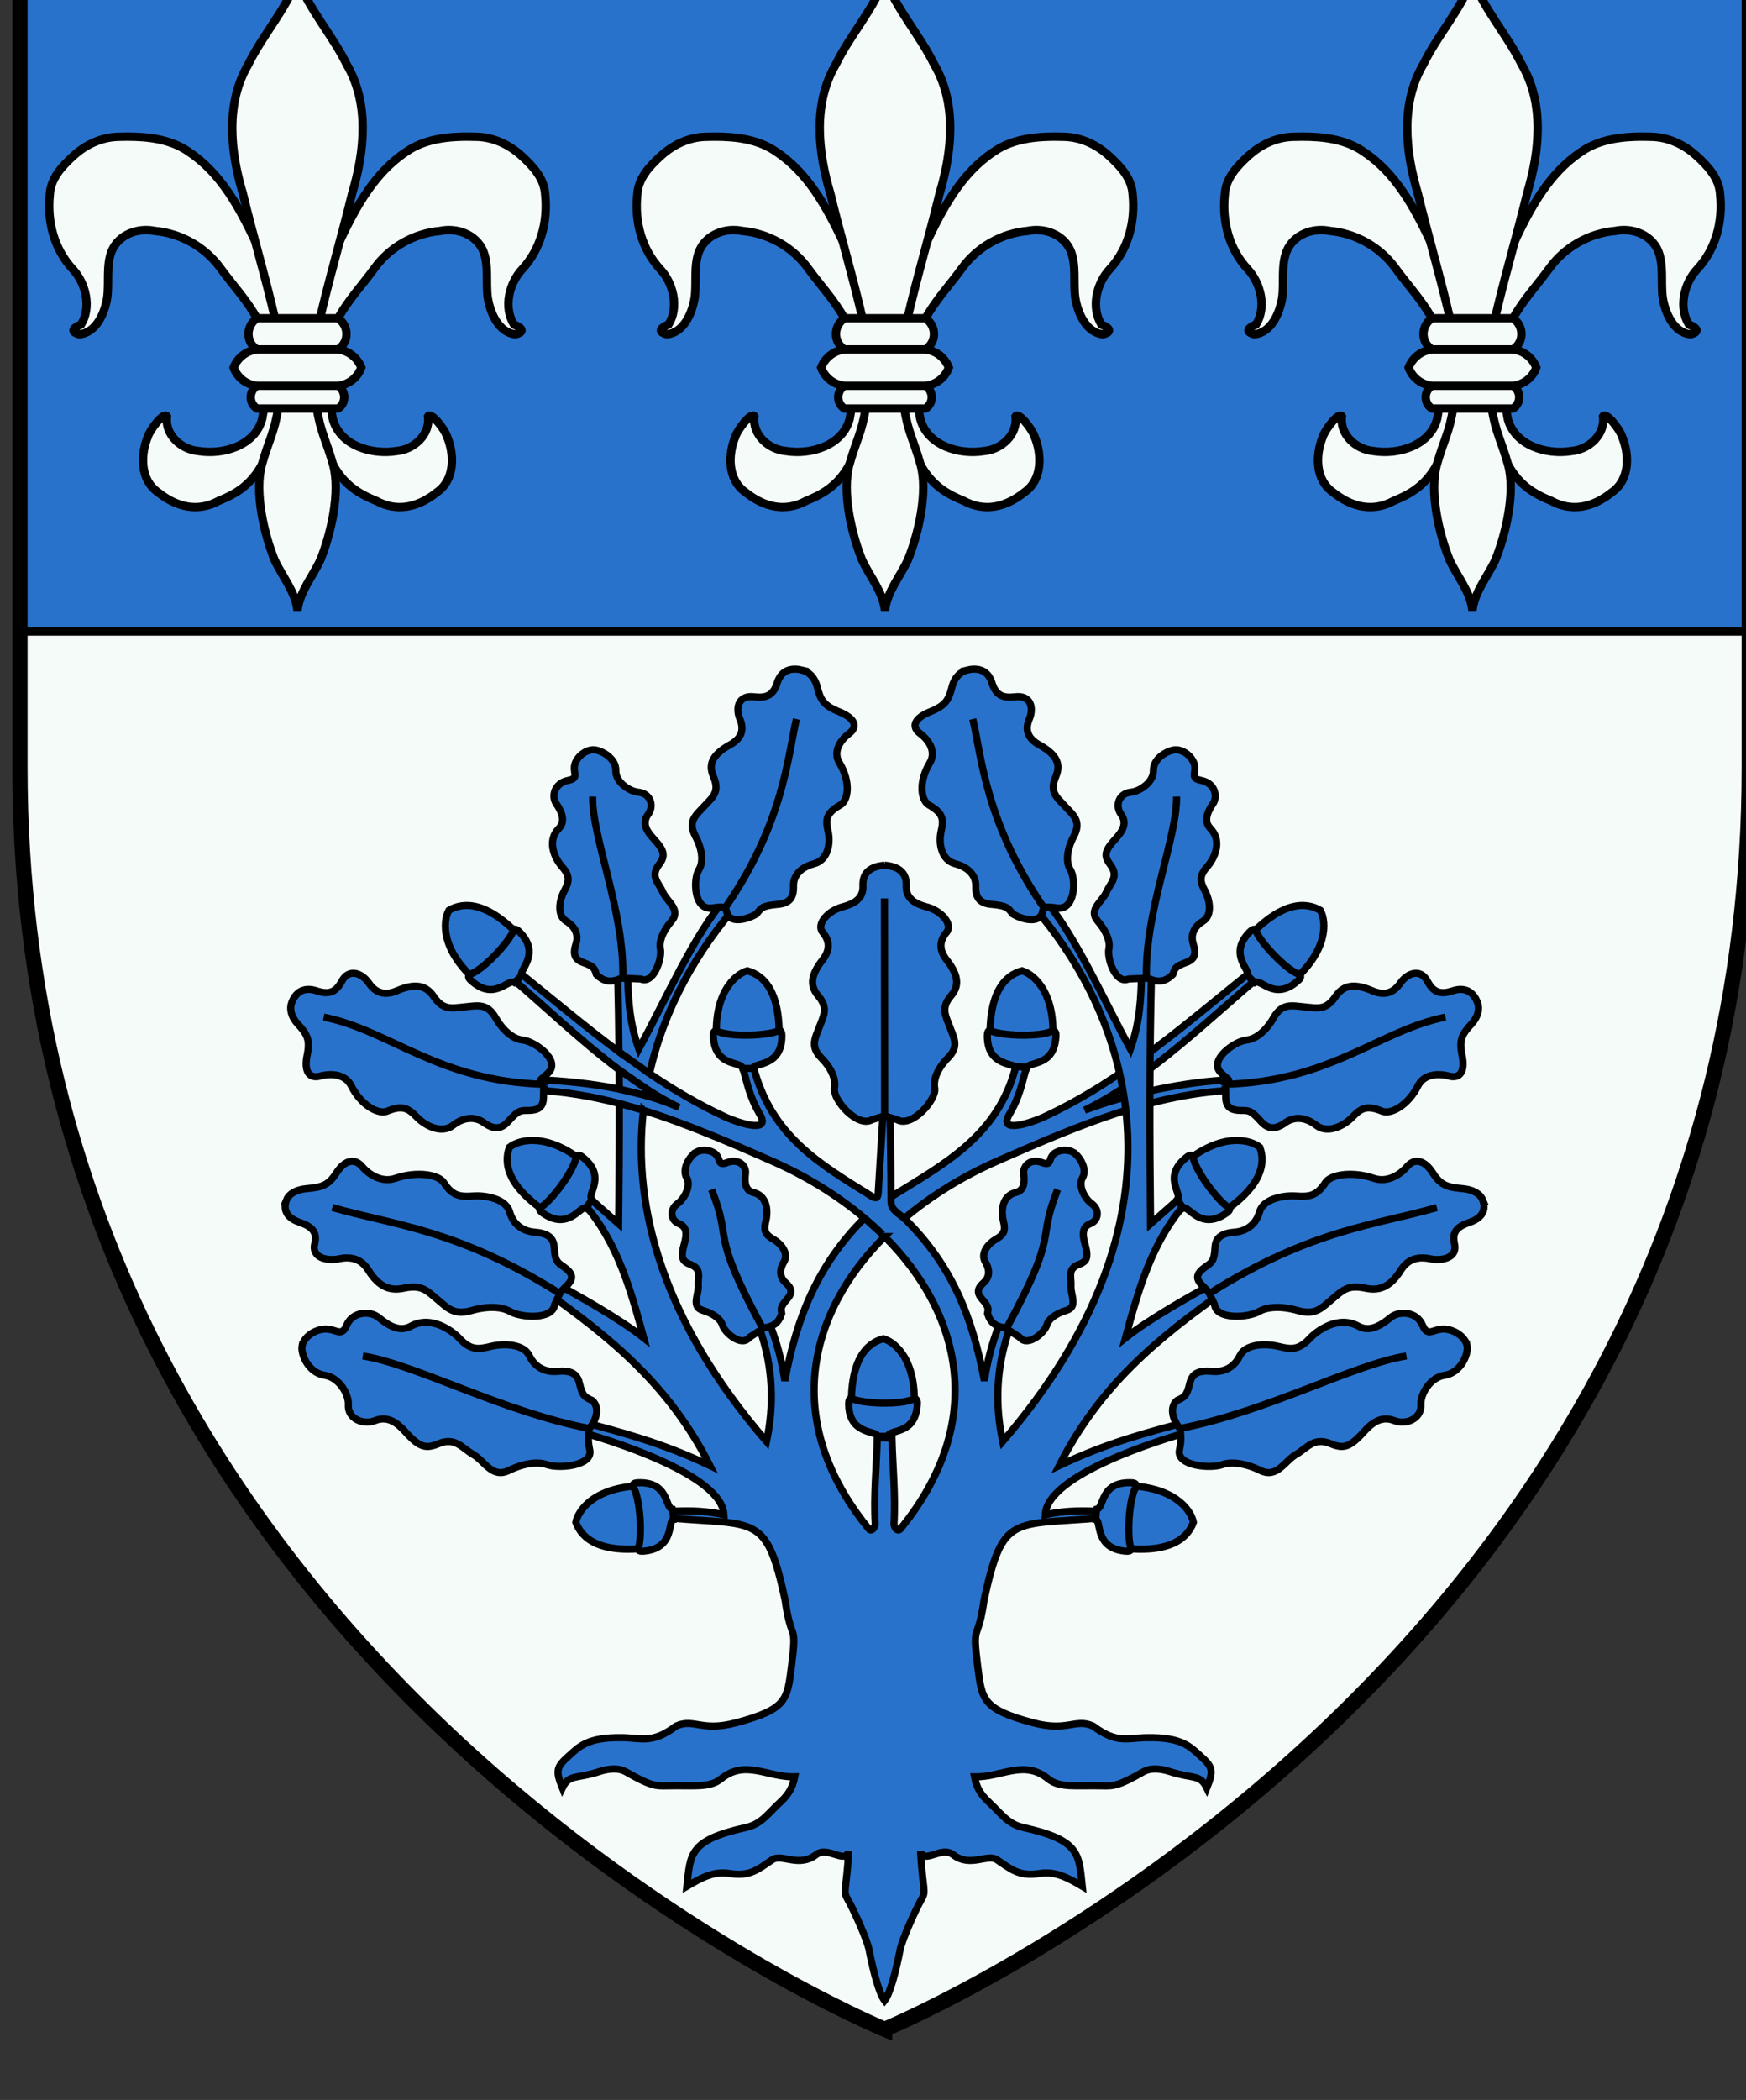
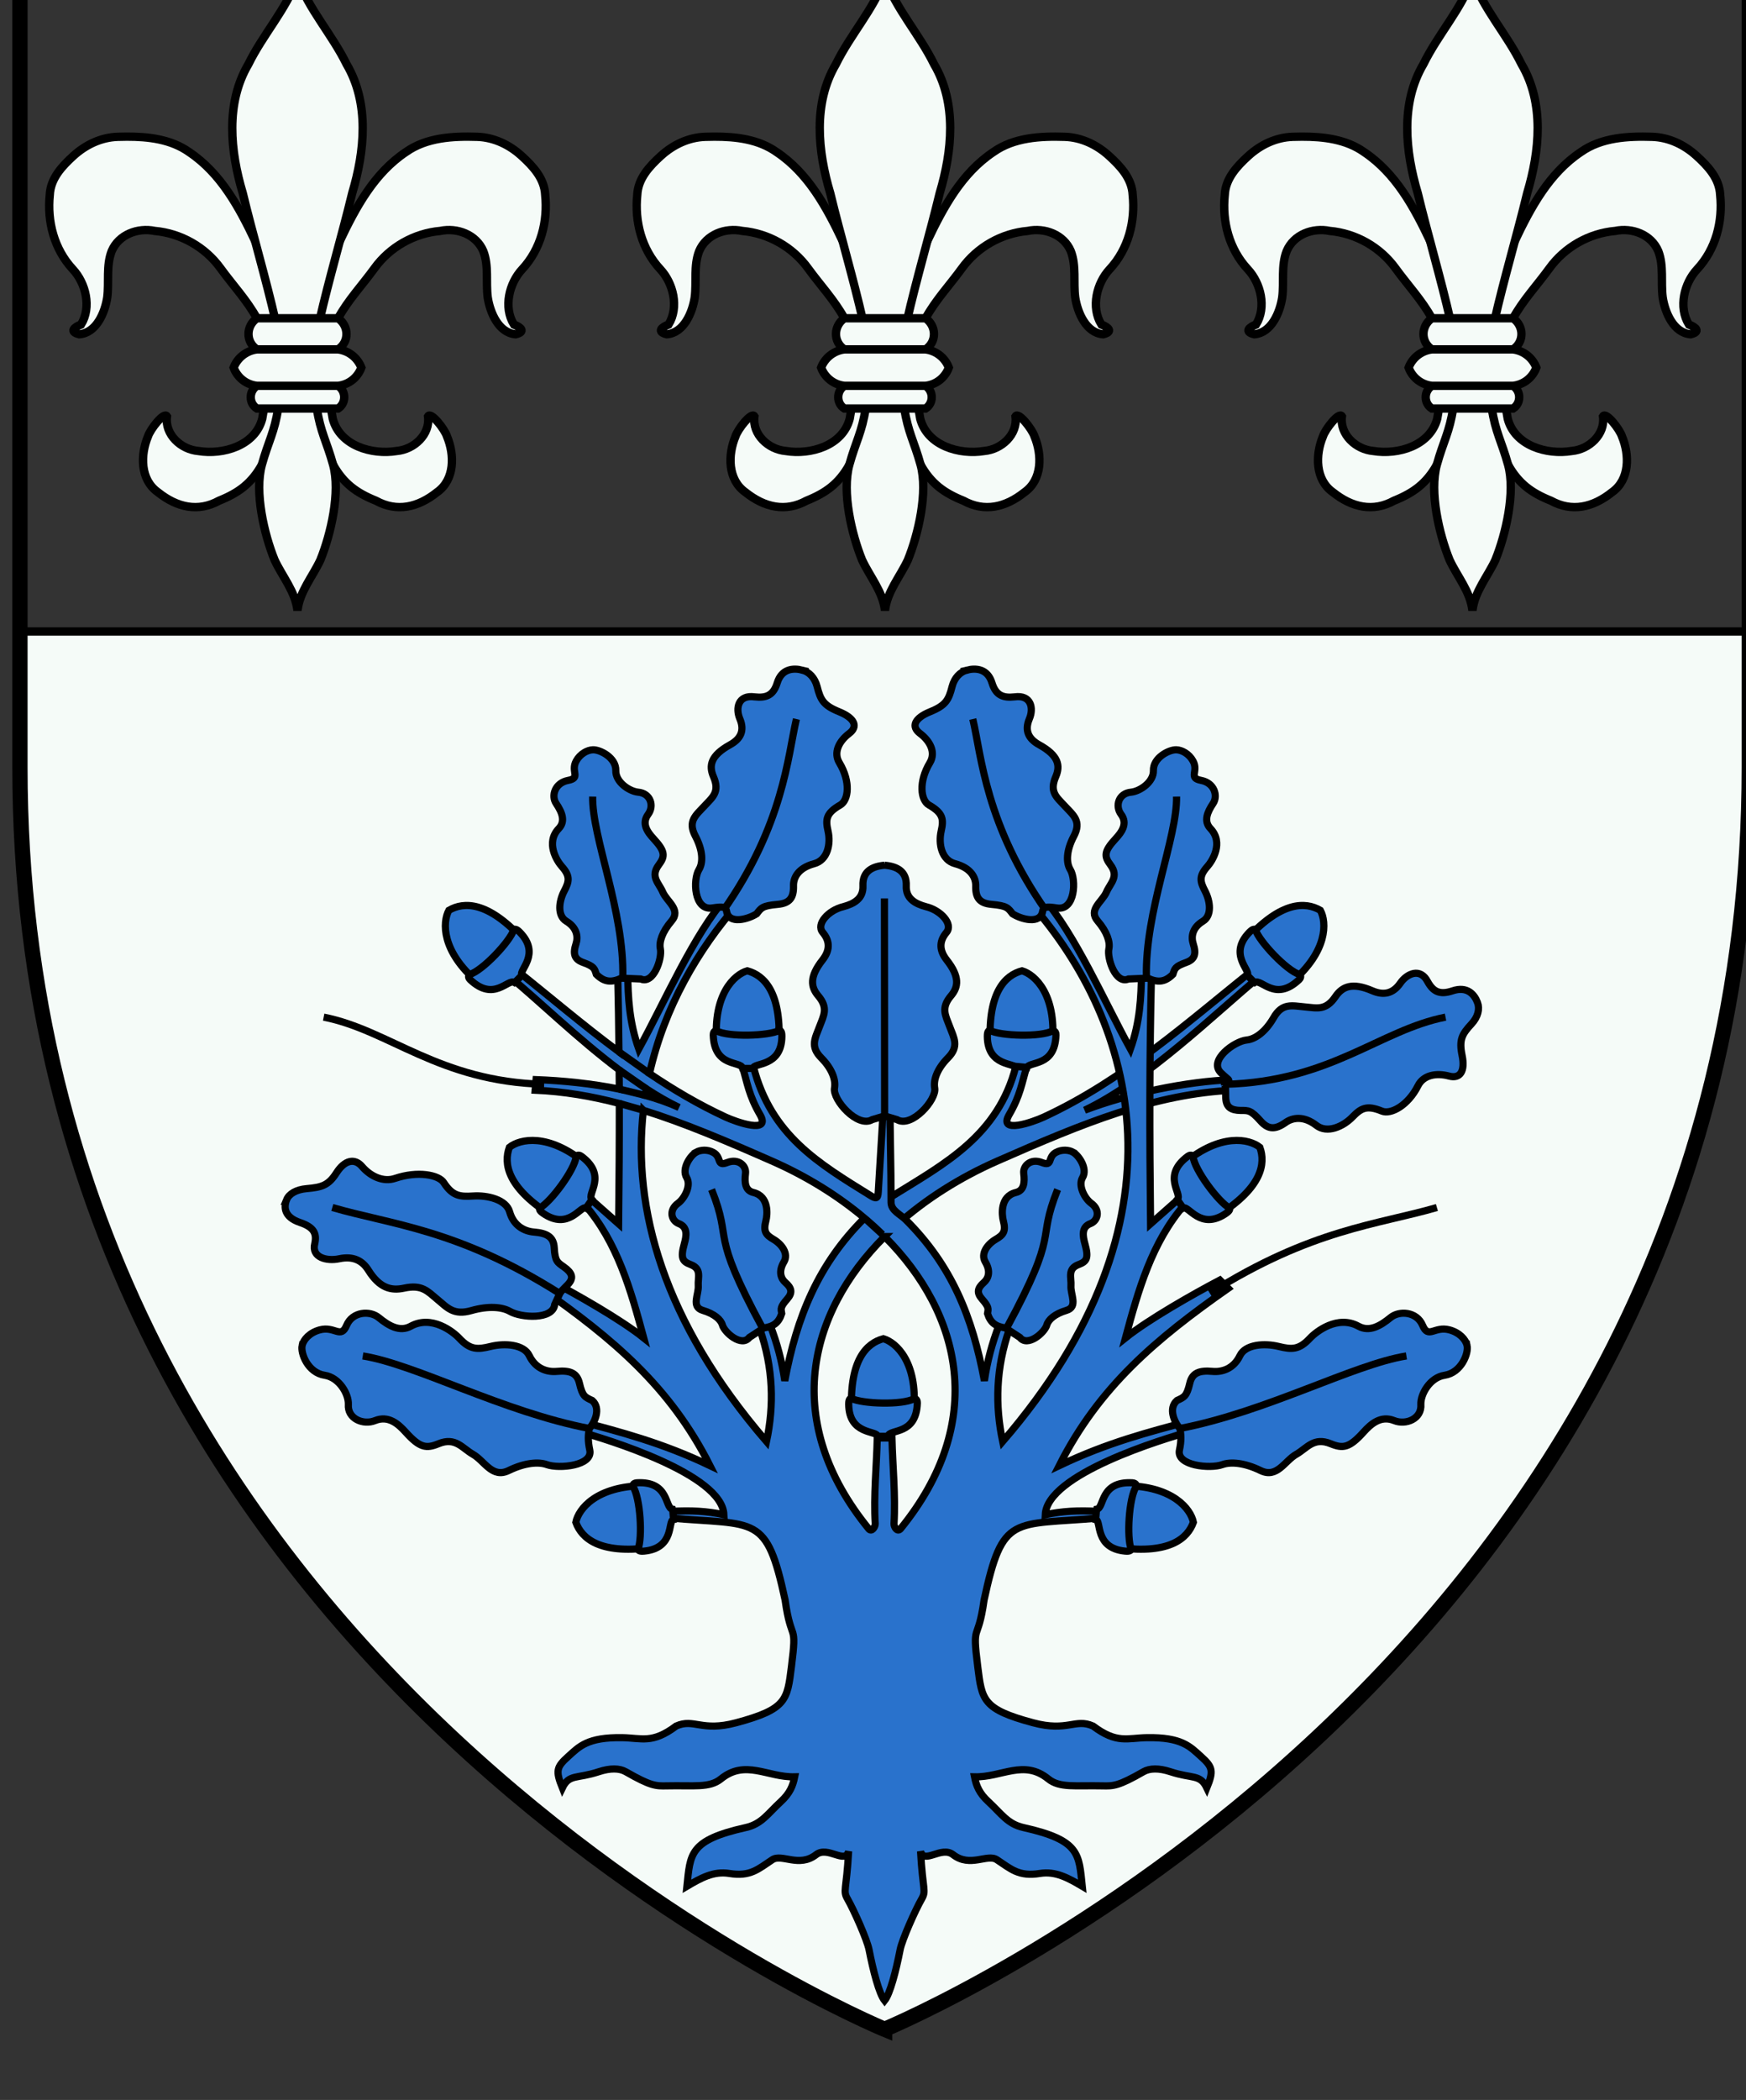
<svg xmlns="http://www.w3.org/2000/svg" xmlns:ns1="http://www.inkscape.org/namespaces/inkscape" xmlns:ns2="http://sodipodi.sourceforge.net/DTD/sodipodi-0.dtd" xmlns:xlink="http://www.w3.org/1999/xlink" width="96.673mm" height="116.198mm" viewBox="0 0 96.673 116.198" version="1.1" id="svg75533" ns1:version="1.1.1 (3bf5ae0d25, 2021-09-20)" ns2:docname="COA Velen.svg">
  <rect x="0" y="0" width="96.673" height="116.198" fill="#333333" stroke="none" />
  <ns2:namedview id="namedview75535" pagecolor="#ffffff" bordercolor="#666666" borderopacity="1.0" ns1:pageshadow="2" ns1:pageopacity="0.0" ns1:pagecheckerboard="0" ns1:document-units="mm" showgrid="false" fit-margin-top="0" fit-margin-left="0" fit-margin-right="0" fit-margin-bottom="0" ns1:zoom="0.75722503" ns1:cx="15.847337" ns1:cy="177.62223" ns1:window-width="1920" ns1:window-height="1009" ns1:window-x="-8" ns1:window-y="-8" ns1:window-maximized="1" ns1:current-layer="layer1" />
  <defs id="defs75530">
    <ns1:path-effect effect="spiro" id="path-effect15279" is_visible="true" lpeversion="0" />
  </defs>
  <g ns1:label="Warstwa 1" ns1:groupmode="layer" id="layer1" transform="translate(32.613,-96.341)">
    <g id="g60340" transform="matrix(0.282,0,0,0.282,832.189,-4172.454)">
-       <path ns2:nodetypes="ccccc" ns1:connector-curvature="0" id="path1411-6-9-4-2-8-6-7-7-7-8-9-7-2-1-5" d="m -3062.76,15127.154 v 134.327 h 339.542 v -134.327 z" style="display:inline;fill:#2972cc;fill-opacity:1;fill-rule:evenodd;stroke:none;stroke-width:3;stroke-linecap:butt;stroke-linejoin:miter;stroke-miterlimit:4;stroke-dasharray:none;stroke-opacity:1" />
      <use height="100%" width="100%" transform="translate(230.697,-5.0552652e-5)" id="use15287-7" xlink:href="#g11404-9-8-5-1-8" y="0" x="0" />
      <path id="rect14517-8-6-0" d="m -3062.761,15261.482 v 26.638 c 0,42.089 9.532,78.122 24.067,108.622 46.836,98.279 145.706,139.015 145.706,139.015 0,0 98.866,-40.736 145.702,-139.015 14.535,-30.5 24.067,-66.533 24.067,-108.622 v -26.638 z" style="color:#000000;clip-rule:nonzero;display:inline;overflow:visible;visibility:visible;isolation:auto;mix-blend-mode:normal;color-interpolation:sRGB;color-interpolation-filters:linearRGB;solid-color:#000000;solid-opacity:1;fill:#f5fbf8;fill-opacity:1;fill-rule:nonzero;stroke:none;stroke-width:0.346;stroke-linecap:round;stroke-linejoin:round;stroke-miterlimit:4;stroke-dasharray:none;stroke-dashoffset:0;stroke-opacity:1;paint-order:fill markers stroke;color-rendering:auto;image-rendering:auto;shape-rendering:auto;text-rendering:auto;enable-background:accumulate" ns1:connector-curvature="0" />
      <g style="fill:#f5fbf8;fill-opacity:1;stroke:#000000;stroke-width:3.71;stroke-miterlimit:4;stroke-dasharray:none;stroke-opacity:1" id="g11404-9-8-5-1-8" transform="matrix(0.442,0,0,0.442,-2694.447,8410.18)">
        <path style="fill:#f5fbf8;fill-opacity:1;fill-rule:evenodd;stroke:#000000;stroke-width:3.957;stroke-linecap:butt;stroke-linejoin:miter;stroke-miterlimit:4;stroke-dasharray:none;stroke-opacity:1" d="m -517.633,15773.188 c -1.465,0 -2.922,0.03 -4.361,0.08 -7.885,0.272 -15.142,3.718 -21.012,9.06 -5.465,4.973 -10.8,10.748 -11.141,18.465 -1.289,12.492 2.012,25.595 10.945,35.187 6.057,6.504 8.968,17.913 3.859,26.141 -3.279,1.243 -5.717,3.378 -0.836,4.588 8.166,-0.607 12.179,-10.399 13.252,-17.438 0.926,-7.26 -0.601,-14.962 2.094,-21.906 3.341,-7.895 12.403,-11.236 20.412,-9.554 12.36,1.104 23.892,7.637 31.166,17.709 5.715,7.878 12.479,15.036 17.178,23.621 2.595,15.609 5.625,31.793 2.545,47.548 -3.362,12.8 -18.559,17.217 -30.312,15.264 -8.137,-0.717 -15.913,-7.718 -14.82,-16.375 -1.376,-2.294 -7.919,6.06 -9.006,9.547 -3.583,8.63 -3.708,20.355 4.713,26.328 9.106,7.291 19.089,9.464 28.947,4.049 9.306,-3.744 15.35,-8.184 20.295,-16.994 h 33.758 c 4.945,8.81 10.989,13.25 20.295,16.994 9.858,5.415 19.841,3.242 28.947,-4.049 8.421,-5.973 8.296,-17.698 4.713,-26.328 -1.087,-3.487 -7.63,-11.841 -9.006,-9.547 1.093,8.657 -6.683,15.658 -14.82,16.375 -11.754,1.953 -26.951,-2.464 -30.312,-15.264 -3.08,-15.755 -0.05,-31.939 2.545,-47.548 4.699,-8.585 11.462,-15.743 17.178,-23.621 7.274,-10.072 18.806,-16.605 31.166,-17.709 8.009,-1.682 17.071,1.659 20.412,9.554 2.695,6.944 1.165,14.646 2.092,21.906 1.073,7.039 5.088,16.831 13.254,17.438 4.881,-1.21 2.443,-3.345 -0.836,-4.588 -5.109,-8.228 -2.197,-19.637 3.859,-26.141 8.934,-9.592 12.234,-22.695 10.945,-35.187 -0.34,-7.717 -5.675,-13.492 -11.141,-18.465 -5.87,-5.342 -13.127,-8.788 -21.012,-9.06 -11.519,-0.374 -24.093,0.3 -33.811,7.193 -15.015,10.003 -23.756,26.233 -31.289,42.092 h -40.119 c -7.533,-15.859 -16.272,-32.089 -31.287,-42.092 -8.503,-6.031 -19.193,-7.3 -29.449,-7.273 z" transform="matrix(0.938,0,0,0.938,-300.244,485.757)" id="path11181-6-0-9-1-0-7-04" ns1:connector-curvature="0" ns2:nodetypes="cccccccccccccccccccccccccccccccccccccccccc" />
        <path style="fill:#f5fbf8;fill-opacity:1;fill-rule:evenodd;stroke:#000000;stroke-width:3.957;stroke-linecap:butt;stroke-linejoin:miter;stroke-miterlimit:4;stroke-dasharray:none;stroke-opacity:1" d="m -436.836,15698.244 c -5.41,14.787 -16.351,26.583 -23.248,40.647 -10.923,18.563 -8.565,41.282 -2.66,61.062 4.885,20.193 10.891,40.177 15.504,60.393 0.373,13.793 1.083,27.606 1.246,41.386 -1.669,11.239 -4.682,15.777 -7.721,26.776 -3.553,12.86 1.072,32.818 6.033,45.019 3.713,7.973 9.793,14.896 10.846,23.907 1.053,-9.011 7.132,-15.934 10.846,-23.907 4.962,-12.201 9.586,-32.159 6.033,-45.019 -3.039,-10.999 -6.052,-15.537 -7.721,-26.776 0.163,-13.78 0.873,-27.593 1.246,-41.386 4.613,-20.216 10.618,-40.2 15.504,-60.393 5.905,-19.78 8.263,-42.499 -2.66,-61.062 -6.897,-14.064 -17.838,-25.86 -23.248,-40.647 z" transform="matrix(0.938,0,0,0.938,-300.244,485.757)" id="path11164-5-1-9-8-3" ns1:connector-curvature="0" />
        <path style="fill:#f5fbf8;fill-opacity:1;fill-rule:evenodd;stroke:#000000;stroke-width:3.957;stroke-linecap:butt;stroke-linejoin:miter;stroke-miterlimit:4;stroke-dasharray:none;stroke-opacity:1" d="m -456.076,15859.141 c -5.21,3.703 -5.357,11.138 0,14.734 v 17.236 c -3.862,2.553 -3.867,8.27 0,10.737 h 38.48 c 3.867,-2.468 3.862,-8.186 0,-10.739 v -17.236 c 5.357,-3.596 5.21,-11.03 0,-14.732 z" transform="matrix(0.938,0,0,0.938,-300.244,485.757)" id="path11183-0-8-1-8-6" ns1:connector-curvature="0" ns2:nodetypes="ccccccccc" />
        <path style="fill:#f5fbf8;fill-opacity:1;fill-rule:evenodd;stroke:#000000;stroke-width:3.957;stroke-linecap:butt;stroke-linejoin:miter;stroke-miterlimit:4;stroke-dasharray:none;stroke-opacity:1" d="m -456.076,15873.875 c -2.648,0.331 -5.19,1.462 -7.207,3.209 -1.681,1.456 -2.997,3.331 -3.793,5.408 0.846,2.312 2.351,4.376 4.291,5.891 1.928,1.505 4.278,2.462 6.709,2.728 h 38.48 c 2.431,-0.266 4.783,-1.221 6.711,-2.726 1.94,-1.515 3.443,-3.581 4.289,-5.893 -0.796,-2.077 -2.11,-3.95 -3.791,-5.406 -2.017,-1.747 -4.561,-2.88 -7.209,-3.211 z" transform="matrix(0.938,0,0,0.938,-300.244,485.757)" id="path11282-4-1-8-3-0" ns1:connector-curvature="0" ns2:nodetypes="ccccccccccc" />
      </g>
      <path ns1:original-d="m -2723.2173,15261.482 h -339.5426" ns1:path-effect="#path-effect15279" ns1:connector-curvature="0" id="path15277" d="m -2723.217,15261.482 h -339.543" style="fill:none;fill-rule:evenodd;stroke:#000000;stroke-width:1.641;stroke-linecap:butt;stroke-linejoin:miter;stroke-miterlimit:4;stroke-dasharray:none;stroke-opacity:1" />
      <use height="100%" width="100%" transform="translate(115.348)" id="use15287" xlink:href="#g11404-9-8-5-1-8" y="0" x="0" />
      <path ns1:connector-curvature="0" ns1:export-filename="F:\Documents and Settings\Administrator\Moje dokumenty\Moje obrazy\Nowy folder (3)\COA_Temeria.png" ns1:export-ydpi="44.995316" ns1:export-xdpi="44.995316" id="path1411-6-9-4-2-8-6-7-7-7-8-9-7-6-1-4" style="display:inline;fill:none;fill-opacity:1;fill-rule:evenodd;stroke:#000000;stroke-width:3;stroke-linecap:butt;stroke-linejoin:miter;stroke-miterlimit:4;stroke-dasharray:none;stroke-opacity:1" d="m -2892.989,15535.756 c 0,0 169.771,-69.926 169.771,-247.637 v -160.965 H -3062.76 v 160.965 c 0,177.711 169.771,247.637 169.771,247.637 z" ns2:nodetypes="cccccc" />
      <g id="g60279">
        <path ns2:nodetypes="cccc" id="path3435-7" d="m -2899.484,15414.088 c -0.345,-9.676 2.942,-12.959 6.252,-13.841 2.562,0.755 6.713,4.627 5.991,13.96 z" style="fill:#2972cc;fill-opacity:1;stroke:#000000;stroke-width:1.406;stroke-miterlimit:4;stroke-dasharray:none;stroke-opacity:1" ns1:connector-curvature="0" />
        <path ns2:nodetypes="ccscccsc" id="path3433-86" d="m -2899.524,15411.963 c 2.093,1.078 9.975,1.35 12.342,0.06 0.522,-0.03 0.63,0.523 0.621,0.828 -0.192,6.43 -5.399,5.022 -5.76,6.507 -0.444,0.06 0.112,0.05 -0.981,0.05 -1.093,0 -0.655,0 -1.085,-0.04 -0.136,-1.146 -5.604,-0.192 -5.652,-6.263 0,-0.482 0.058,-1.16 0.515,-1.15 z" style="fill:#2972cc;fill-opacity:1;stroke:#000000;stroke-width:1.406;stroke-miterlimit:4;stroke-dasharray:none;stroke-opacity:1" ns1:connector-curvature="0" />
        <path style="fill:#2972cc;fill-opacity:1;stroke:#000000;stroke-width:1.406;stroke-miterlimit:4;stroke-dasharray:none;stroke-opacity:1" d="m -2872.267,15341.896 c -0.345,-9.676 2.942,-12.959 6.252,-13.841 2.562,0.755 6.713,4.628 5.991,13.96 z" id="path7147" ns2:nodetypes="cccc" ns1:connector-curvature="0" />
        <path style="fill:#2972cc;fill-opacity:1;stroke:#000000;stroke-width:1.406;stroke-miterlimit:4;stroke-dasharray:none;stroke-opacity:1" d="m -2872.307,15339.771 c 2.093,1.078 9.975,1.35 12.343,0.06 0.522,-0.03 0.63,0.523 0.621,0.829 -0.192,6.429 -5.399,5.021 -5.76,6.506 -0.444,0.06 0.112,0.05 -0.981,0.05 -1.093,0 -0.655,0 -1.085,-0.04 -0.136,-1.146 -5.604,-0.192 -5.652,-6.263 0,-0.482 0.058,-1.16 0.515,-1.15 z" id="path7149" ns2:nodetypes="ccscccsc" ns1:connector-curvature="0" />
        <path style="display:inline;fill:#2972cc;fill-opacity:1;stroke:#000000;stroke-width:1.406;stroke-miterlimit:4;stroke-dasharray:none;stroke-opacity:1" d="m -2890.548,15377.896 c 5.587,-5.01 12.318,-9.27 19.722,-12.523 16.884,-7.418 30.903,-13.213 46.459,-13.885 l -0.181,-2.074 c -9.28,0.343 -20.622,2.748 -29.162,6.001 12.281,-5.855 25.684,-19.063 34.577,-26.407 l -1.315,-1.272 c -12.618,10.007 -25.442,21.704 -41.337,29.042 -1.981,0.915 -9.031,3.444 -6.745,-0.492 2.176,-3.745 2.505,-6.253 3.405,-9.274 l -2.098,-0.198 c -3.471,13.587 -13.962,19.072 -24.082,25.352 l -2.835,2.294" id="path3424" ns2:nodetypes="cscccccsscccc" ns1:connector-curvature="0" />
        <path style="display:inline;fill:#2972cc;fill-opacity:1;stroke:#000000;stroke-width:1.406;stroke-miterlimit:4;stroke-dasharray:none;stroke-opacity:1" d="m -2924.054,15313.653 c -6.322,7.17 -12.085,20.419 -17.201,29.758 -1.882,-5.326 -2.103,-10.015 -2.179,-15.038 l -1.962,0.167 c 0.127,5.267 0.201,10.35 0.252,15.424 -7.123,-5.294 -13.786,-10.993 -20.386,-16.228 l -1.308,1.274 c 6.026,4.977 13.629,12.401 21.727,18.491 0.01,1.253 0.029,2.514 0.034,3.773 -5.414,-1.096 -11.147,-1.669 -16.346,-1.861 l -0.184,2.079 c 5.643,0.243 11.082,1.173 16.53,2.598 0.012,7.499 -0.039,15.178 -0.134,23.622 l -5.398,-4.778 -1.308,0.972 c 6.466,7.381 9.12,16.884 11.635,26.187 -4.544,-3.64 -13.332,-8.607 -18.542,-11.35 l -1.626,1.626 c 14.126,9.9 25.337,19.278 33.178,34.788 -9.512,-4.54 -17.576,-6.589 -25.868,-8.802 l -0.335,1.961 c 6.114,1.676 28.6,8.545 28.936,16.464 -3.3,-0.681 -6.341,-0.892 -10.579,-0.637 l -0.151,1.29 c 17.191,1.479 19.089,-0.879 22.75,16.122 1.212,8.669 2.377,4.007 1.241,13.034 -0.826,6.563 -0.935,8.359 -10.864,11.02 -6.813,1.825 -8.263,-0.913 -11.769,0.642 -4.691,3.532 -6.75,2.346 -10.581,2.283 -6.851,-0.114 -8.461,1.752 -10.612,3.688 -2.321,2.089 -2.51,2.803 -1.157,6.175 1.326,-2.762 2.808,-1.746 7.142,-3.174 2.275,-0.75 4.083,-0.707 5.314,0 4.911,2.821 5.919,2.815 8.05,2.766 5.281,-0.12 8.385,0.461 10.629,-1.36 4.804,-3.9 9.137,-0.287 14.485,-0.408 -0.349,1.758 -0.937,3.222 -2.716,4.862 -2.637,2.43 -3.762,4.391 -6.91,5.094 -11.132,2.484 -10.862,5.2 -11.534,11.52 2.722,-1.606 5.236,-3.02 8.315,-2.518 4.142,0.676 5.681,-0.865 8.452,-2.696 1.866,-1.234 5.255,1.61 8.6,-0.992 2.284,-1.776 5.72,1.964 6.385,-0.662 -0.435,7.793 -1.177,7.689 -0.199,9.394 1.229,2.139 3.825,7.962 4.208,9.922 0.818,4.182 1.964,8.622 3.051,9.987 1.087,-1.365 2.233,-5.805 3.051,-9.987 0.383,-1.96 2.979,-7.783 4.208,-9.922 0.979,-1.705 0.237,-1.601 -0.199,-9.394 0.665,2.626 4.101,-1.114 6.385,0.662 3.345,2.602 6.734,-0.242 8.6,0.992 2.771,1.831 4.31,3.372 8.452,2.696 3.079,-0.502 5.593,0.912 8.315,2.518 -0.672,-6.32 -0.402,-9.036 -11.534,-11.52 -3.147,-0.703 -4.273,-2.664 -6.91,-5.094 -1.779,-1.64 -2.367,-3.104 -2.716,-4.862 5.348,0.121 9.68,-3.492 14.485,0.408 2.244,1.821 5.348,1.24 10.629,1.36 2.131,0.05 3.138,0.06 8.05,-2.766 1.231,-0.707 3.039,-0.75 5.314,0 4.334,1.428 5.816,0.412 7.142,3.174 1.353,-3.372 1.164,-4.086 -1.157,-6.175 -2.151,-1.936 -3.761,-3.802 -10.612,-3.688 -3.832,0.06 -5.89,1.249 -10.581,-2.283 -3.506,-1.555 -4.956,1.183 -11.769,-0.642 -9.928,-2.661 -10.038,-4.457 -10.864,-11.02 -1.136,-9.027 0.029,-4.365 1.241,-13.034 3.661,-17.001 5.56,-14.643 22.75,-16.122 l -0.151,-1.29 c -4.238,-0.255 -7.278,-0.04 -10.579,0.637 0.336,-7.919 22.823,-14.788 28.936,-16.464 l -0.335,-1.961 c -8.292,2.213 -16.356,4.262 -25.868,8.802 7.841,-15.51 19.052,-24.888 33.178,-34.788 l -1.626,-1.626 c -5.21,2.743 -13.998,7.71 -18.542,11.35 2.515,-9.303 5.169,-18.806 11.635,-26.187 l -1.308,-0.972 -5.398,4.778 c -0.203,-18.039 -0.212,-32.727 0.184,-49.172 l -1.962,-0.167 c -0.077,5.023 -0.297,9.712 -2.179,15.038 -5.116,-9.339 -10.879,-22.588 -17.201,-29.758 l -2.297,1.274 c 20.451,23.322 31.963,61.957 -5.583,105.502 -1.503,-7.101 -1.344,-14.409 1.308,-22.029 l -1.962,-0.989 c -1.493,3.938 -2.34,7.145 -2.934,11.098 -2.344,-12.555 -6.415,-22.636 -15.491,-31.652 -1.056,-1.035 -2.799,-1.743 -2.833,-3.32 0.01,-7.268 -0.213,-13.605 -0.201,-19.564 l -1.241,-0.07 -1.073,17.569 c -0.083,1.364 -0.452,1.354 -1.526,0.688 -10.12,-6.281 -19.531,-11.762 -23.001,-25.349 l -2.096,0.201 c 0.9,3.021 1.228,5.526 3.403,9.271 2.286,3.936 -4.758,1.401 -6.739,0.486 -5.288,-2.441 -10.24,-5.366 -14.954,-8.55 2.918,-12.985 9.482,-24.283 17.385,-33.295 z m -15.692,37.587 c 2.125,1.371 4.263,2.618 6.404,3.638 -2.02,-0.916 -4.261,-1.698 -6.622,-2.364 0.067,-0.427 0.143,-0.85 0.218,-1.274 z m -0.604,4.191 c 8.032,2.502 16.206,5.991 25.198,9.942 6.749,2.965 12.933,6.772 18.207,11.216 -9.064,9.012 -13.299,19.373 -15.642,31.92 -0.594,-3.953 -1.441,-7.16 -2.934,-11.098 l -1.962,0.989 c 2.652,7.62 2.81,14.928 1.308,22.029 -20.413,-23.675 -26.317,-45.898 -24.175,-64.998 z m 43.79,21.476 c 1.087,0.931 2.131,1.883 3.135,2.867 z m 3.571,3.303 c 15.224,15.223 20.149,36.469 3.102,57.369 -0.657,0.672 -1.257,-0.417 -1.257,-0.989 0.335,-5.619 -0.267,-11.246 -0.402,-16.865 h -1.442 -1.442 c -0.136,5.619 -0.737,11.246 -0.402,16.865 -3e-4,0.572 -0.673,1.661 -1.257,0.989 -17.05,-20.903 -12.127,-42.146 3.102,-57.369 z" id="path3404" ns2:nodetypes="cccccccccccccccccccccccccsscsscsssscsscssscsscsscssscsscsssscsscsscccccccccccccccccccccccccccsccssccccccccscccccccccccccccccc" ns1:connector-curvature="0" />
        <path style="fill:#2972cc;fill-opacity:1;stroke:#000000;stroke-width:1.406;stroke-miterlimit:4;stroke-dasharray:none;stroke-opacity:1" d="m -2821.645,15321.555 c 6.598,-7.086 11.244,-7.082 14.208,-5.366 1.278,2.345 1.474,8.018 -5.635,14.107 z" id="path7141" ns2:nodetypes="cccc" ns1:connector-curvature="0" />
        <path style="fill:#2972cc;fill-opacity:1;stroke:#000000;stroke-width:1.406;stroke-miterlimit:4;stroke-dasharray:none;stroke-opacity:1" d="m -2820.17,15320.025 c 0.718,2.242 6.099,8.007 8.685,8.77 0.392,0.347 0.076,0.816 -0.146,1.025 -4.682,4.411 -7.369,-0.267 -8.674,0.528 -0.359,-0.269 0.043,0.115 -0.732,-0.656 -0.774,-0.771 -0.465,-0.461 -0.741,-0.793 0.714,-0.906 -3.827,-4.099 0.432,-8.425 0.339,-0.344 0.862,-0.78 1.177,-0.449 z" id="path7143" ns2:nodetypes="ccscccsc" ns1:connector-curvature="0" />
        <path ns2:nodetypes="cscssssssscccccssssssssssc" id="path6980" d="m -2776.577,15334.294 c -0.599,-1.59 -2.007,-3.274 -4.919,-2.298 -2.541,0.852 -3.803,0.115 -4.871,-1.804 -1.441,-2.793 -4.068,-1.599 -5.362,0.279 -1.505,2.183 -3.403,2.409 -5.494,1.51 -3.971,-1.708 -5.901,-0.838 -7.261,1.16 -1.875,2.753 -3.569,2.229 -5.928,2.014 -2.59,-0.237 -4.494,-0.843 -6.184,2.092 -1.645,2.856 -3.668,4.239 -5.307,4.395 -2.385,0.225 -7.551,3.972 -5.074,6.411 1.599,1.575 1.886,1.289 1.265,1.916 l -0.538,0.218 c 0.027,0.07 0.037,0.146 0.058,0.217 -0.072,0.06 -0.131,0.128 -0.21,0.197 l 0.247,-0.09 c 0.503,1.95 -0.918,4.93 3.095,4.952 1.478,0 1.96,-0.104 3.912,2.095 1.52,1.711 2.92,1.667 4.889,0.267 1.354,-0.963 3.553,-1.364 6.04,0.569 2.121,1.647 5.249,0.247 7.087,-1.643 1.674,-1.721 2.793,-2.39 5.785,-1.156 1.724,0.711 5.117,-1.067 7.094,-4.996 1.042,-2.07 3.569,-2.563 6.088,-1.882 2.166,0.586 3.205,-0.946 2.565,-4.037 -0.641,-3.097 -0.035,-4.165 1.854,-6.204 1.274,-1.376 1.637,-2.944 1.171,-4.18 z" style="display:inline;fill:#2972cc;fill-opacity:1;stroke:#000000;stroke-width:1.406;stroke-miterlimit:4;stroke-dasharray:none;stroke-opacity:1" ns1:connector-curvature="0" />
        <path style="display:inline;fill:none;fill-opacity:1;stroke:#000000;stroke-width:1.406;stroke-miterlimit:4;stroke-dasharray:none;stroke-opacity:1" d="m -2826.137,15350.333 c 20.756,-0.542 30.381,-10.656 43.285,-13.18" id="path6982" ns2:nodetypes="cc" ns1:connector-curvature="0" />
        <path style="fill:#2972cc;fill-opacity:1;stroke:#000000;stroke-width:1.406;stroke-miterlimit:4;stroke-dasharray:none;stroke-opacity:1" d="m -2939.284,15441.293 c -9.609,1.186 -13.166,-1.802 -14.333,-5.022 0.529,-2.618 4.025,-7.09 13.385,-7.185 z" id="path7123" ns2:nodetypes="cccc" ns1:connector-curvature="0" />
        <path style="fill:#2972cc;fill-opacity:1;stroke:#000000;stroke-width:1.406;stroke-miterlimit:4;stroke-dasharray:none;stroke-opacity:1" d="m -2941.398,15441.517 c 0.891,-2.179 0.475,-10.054 -1.015,-12.301 -0.077,-0.517 0.466,-0.673 0.771,-0.691 6.422,-0.368 5.473,4.942 6.984,5.172 0.103,0.437 0.041,-0.116 0.139,0.972 0.098,1.089 0.059,0.653 0.058,1.084 -1.13,0.236 0.297,5.6 -5.747,6.177 -0.48,0.05 -1.161,0.04 -1.19,-0.413 z" id="path7125" ns2:nodetypes="ccscccsc" ns1:connector-curvature="0" />
-         <path style="fill:#2972cc;fill-opacity:1;stroke:#000000;stroke-width:1.406;stroke-miterlimit:4;stroke-dasharray:none;stroke-opacity:1" d="m -2958.91,15375.755 c -8.124,-5.267 -8.928,-9.843 -7.752,-13.06 2.088,-1.665 7.641,-2.844 14.872,3.1 z" id="path7117" ns2:nodetypes="cccc" ns1:connector-curvature="0" />
+         <path style="fill:#2972cc;fill-opacity:1;stroke:#000000;stroke-width:1.406;stroke-miterlimit:4;stroke-dasharray:none;stroke-opacity:1" d="m -2958.91,15375.755 c -8.124,-5.267 -8.928,-9.843 -7.752,-13.06 2.088,-1.665 7.641,-2.844 14.872,3.1 " id="path7117" ns2:nodetypes="cccc" ns1:connector-curvature="0" />
        <path style="fill:#2972cc;fill-opacity:1;stroke:#000000;stroke-width:1.406;stroke-miterlimit:4;stroke-dasharray:none;stroke-opacity:1" d="m -2960.673,15374.569 c 2.083,-1.097 6.827,-7.396 7.129,-10.076 0.274,-0.445 0.79,-0.216 1.035,-0.03 5.156,3.845 1.016,7.303 2.026,8.45 -0.202,0.401 0.106,-0.06 -0.519,0.835 -0.625,0.896 -0.374,0.537 -0.652,0.867 -1.017,-0.545 -3.372,4.481 -8.372,1.038 -0.397,-0.273 -0.917,-0.713 -0.647,-1.081 z" id="path7119" ns2:nodetypes="ccscccsc" ns1:connector-curvature="0" />
        <path style="display:inline;fill:#2972cc;fill-opacity:1;stroke:#000000;stroke-width:1.406;stroke-miterlimit:4;stroke-dasharray:none;stroke-opacity:1" d="m -2909.181,15269.051 c -1.735,-0.431 -4.027,-0.289 -4.891,2.511 -0.754,2.442 -2.136,3.003 -4.433,2.749 -3.275,-0.456 -3.782,2.245 -2.91,4.301 1.014,2.391 0.095,3.984 -1.917,5.095 -3.82,2.109 -4.198,4.089 -3.261,6.264 1.292,2.995 -0.16,4.01 -1.735,5.712 -1.728,1.868 -3.375,2.999 -1.817,5.955 1.517,2.877 1.53,5.218 0.701,6.572 -1.206,1.969 -0.985,8.067 2.592,7.524 2.31,-0.35 2.656,-0.185 2.837,0.648 0.415,2.622 4.191,1.592 5.908,0.49 0.876,-1.138 1.063,-1.573 4.122,-1.846 2.381,-0.213 3.166,-1.32 3.107,-3.629 -0.041,-1.587 0.903,-3.512 4.046,-4.348 2.68,-0.713 3.302,-3.917 2.739,-6.399 -0.513,-2.261 -0.436,-3.502 2.396,-5.121 1.632,-0.932 2.08,-4.554 -0.174,-8.291 -1.187,-1.967 -0.13,-4.198 1.943,-5.762 1.783,-1.344 1.062,-3.008 -2.002,-4.251 -3.07,-1.245 -3.643,-2.314 -4.305,-4.92 -0.447,-1.757 -1.597,-2.918 -2.946,-3.254 z" id="path6969" ns2:nodetypes="cscsssssssccsssssssssc" ns1:connector-curvature="0" />
        <path style="display:inline;fill:none;fill-opacity:1;stroke:#000000;stroke-width:1.406;stroke-miterlimit:4;stroke-dasharray:none;stroke-opacity:1" d="m -2924.698,15316.292 c 11.886,-16.909 12.69,-30.381 14.392,-37.632" id="path6984" ns2:nodetypes="cc" ns1:connector-curvature="0" />
        <path style="display:inline;fill:#2972cc;fill-opacity:1;stroke:#000000;stroke-width:1.406;stroke-miterlimit:4;stroke-dasharray:none;stroke-opacity:1" d="m -3010.385,15372.956 c -0.593,1.439 -0.558,3.423 2.608,4.489 2.763,0.931 3.33,2.183 2.909,4.125 -0.708,2.759 2.366,3.507 4.776,2.997 2.803,-0.593 4.581,0.381 5.744,2.237 2.208,3.524 4.461,4.078 7.011,3.525 3.514,-0.761 4.598,0.603 6.464,2.152 2.049,1.7 3.255,3.245 6.737,2.25 3.39,-0.968 6.079,-0.708 7.587,0.16 2.194,1.264 8.437,1.685 8.788,-1.352 l 1.003,-2.162 c 0.924,-1.627 4.207,-2.813 0.794,-5.213 -1.258,-0.884 -1.747,-1.095 -1.889,-3.753 -0.11,-2.069 -1.338,-2.871 -3.993,-3.088 -1.825,-0.149 -3.983,-1.183 -4.767,-3.978 -0.668,-2.383 -4.314,-3.288 -7.197,-3.093 -2.626,0.178 -4.046,-0.03 -5.746,-2.651 -0.98,-1.509 -5.114,-2.314 -9.532,-0.812 -2.327,0.79 -4.83,-0.376 -6.509,-2.337 -1.444,-1.687 -3.395,-1.26 -4.995,1.226 -1.602,2.491 -2.863,2.859 -5.893,3.126 -2.044,0.179 -3.442,1.032 -3.903,2.152 z" id="path6986" ns2:nodetypes="cscssssssccssssssssssc" ns1:connector-curvature="0" />
        <path style="display:inline;fill:none;fill-opacity:1;stroke:#000000;stroke-width:1.406;stroke-miterlimit:4;stroke-dasharray:none;stroke-opacity:1" d="m -2956.844,15391.336 c -20.006,-12.64 -33.106,-13.472 -44.586,-16.831" id="path6988" ns2:nodetypes="cc" ns1:connector-curvature="0" />
        <path ns2:nodetypes="cscsssssssccsssssssssc" id="path6990" d="m -3007.352,15401.588 c -0.334,1.52 1.118,5.338 4.421,5.838 2.882,0.436 4.731,3.717 4.654,5.702 -0.218,2.84 2.939,4.117 5.224,3.196 2.657,-1.071 4.578,0.652 6.045,2.278 2.786,3.087 4.028,3.242 6.444,2.254 3.328,-1.359 4.633,0.869 6.739,2.07 2.313,1.319 3.769,4.777 7.026,3.192 3.17,-1.542 5.863,-1.753 7.5,-1.16 2.381,0.864 9.084,0.234 8.42,-2.858 -0.418,-1.945 -0.294,-2.977 -0.111,-4.215 1.082,-1.169 2.364,-3.951 0.601,-5.506 -1.392,-0.652 -1.911,-0.774 -2.512,-3.367 -0.468,-2.019 -1.816,-2.596 -4.468,-2.348 -1.823,0.17 -4.128,-0.473 -5.385,-3.09 -1.072,-2.231 -4.819,-2.49 -7.624,-1.797 -2.555,0.631 -3.99,0.672 -6.119,-1.612 -1.227,-1.316 -5.438,-4.61 -9.528,-2.364 -2.154,1.183 -4.302,-0.06 -6.297,-1.696 -1.715,-1.411 -5.155,-1.199 -6.298,1.527 -1.145,2.732 -2.323,0.09 -5.26,0.882 -1.982,0.532 -3.211,1.892 -3.47,3.074 z" style="display:inline;fill:#2972cc;fill-opacity:1;stroke:#000000;stroke-width:1.406;stroke-miterlimit:4;stroke-dasharray:none;stroke-opacity:1" ns1:connector-curvature="0" />
        <path style="display:inline;fill:none;fill-opacity:1;stroke:#000000;stroke-width:1.406;stroke-miterlimit:4;stroke-dasharray:none;stroke-opacity:1" d="m -2950.872,15417.887 c -17.1,-3.27 -34.179,-12.603 -44.572,-14.255" id="path6992" ns2:nodetypes="cc" ns1:connector-curvature="0" />
        <path style="display:inline;fill:#2972cc;fill-opacity:1;stroke:#000000;stroke-width:1.406;stroke-miterlimit:4;stroke-dasharray:none;stroke-opacity:1" d="m -2950.261,15284.691 c 1.403,-0.05 4.569,1.541 4.495,4.079 -0.064,2.215 2.562,4.032 4.339,4.236 2.558,0.212 3.198,2.743 2.021,4.332 -1.368,1.848 -0.138,3.513 1.077,4.825 2.307,2.493 2.25,3.443 0.994,5.121 -1.73,2.311 0.046,3.581 0.783,5.317 0.81,1.905 3.655,3.451 1.736,5.679 -1.868,2.169 -2.477,4.158 -2.206,5.461 0.394,1.895 -1.332,7.041 -3.86,5.924 l -3.772,-0.158 c -1.998,0.905 -3.385,0.797 -4.944,-0.758 -0.362,-1.128 -0.389,-1.532 -2.6,-2.324 -1.721,-0.617 -2.022,-1.702 -1.386,-3.654 0.437,-1.343 0.226,-3.152 -1.902,-4.439 -1.815,-1.097 -1.457,-3.936 -0.402,-5.943 0.961,-1.829 1.222,-2.898 -0.474,-4.793 -0.977,-1.092 -3.245,-4.679 -0.608,-7.444 1.389,-1.456 0.624,-3.227 -0.521,-4.936 -0.985,-1.47 -0.258,-4.017 2.345,-4.513 2.607,-0.497 0.447,-1.726 1.608,-3.821 0.783,-1.413 2.184,-2.153 3.276,-2.191 z" id="path6994" ns2:nodetypes="cscsssssscccsssssssssc" ns1:connector-curvature="0" />
        <path ns2:nodetypes="cc" id="path6996" d="m -2944.395,15329.405 c 0.335,-13.03 -6.076,-27.536 -5.915,-35.532" style="display:inline;fill:none;fill-opacity:1;stroke:#000000;stroke-width:1.406;stroke-miterlimit:4;stroke-dasharray:none;stroke-opacity:1" ns1:connector-curvature="0" />
        <path ns2:nodetypes="cscsssssscccsssssssssc" id="path7000" d="m -2929.998,15363.66 c -1.099,0.613 -2.909,3.207 -1.855,4.979 0.92,1.547 -0.387,4.053 -1.674,5.019 -1.885,1.332 -1.382,3.429 0.148,4.016 1.779,0.682 1.486,2.435 1.067,3.931 -0.795,2.839 -0.378,3.489 1.248,4.102 2.24,0.845 1.373,2.57 1.487,4.145 0.126,1.73 -1.455,4.145 0.896,4.844 2.289,0.68 3.54,1.813 3.844,2.866 0.442,1.53 3.792,4.394 5.298,2.432 l 2.84,-1.855 c 1.893,-0.28 2.917,-0.997 3.506,-2.824 -0.165,-0.969 -0.303,-1.27 1.087,-2.855 1.081,-1.233 0.887,-2.145 -0.369,-3.24 -0.864,-0.753 -1.413,-2.138 -0.281,-4.037 0.965,-1.619 -0.426,-3.474 -2.027,-4.415 -1.458,-0.857 -2.079,-1.497 -1.519,-3.629 0.323,-1.228 0.658,-4.828 -2.458,-5.577 -1.641,-0.394 -1.749,-2.008 -1.54,-3.753 0.18,-1.501 -1.38,-2.977 -3.578,-2.128 -2.201,0.851 -1.022,-1.021 -2.739,-1.975 -1.158,-0.644 -2.527,-0.523 -3.382,-0.05 z" style="display:inline;fill:#2972cc;fill-opacity:1;stroke:#000000;stroke-width:1.406;stroke-miterlimit:4;stroke-dasharray:none;stroke-opacity:1" ns1:connector-curvature="0" />
        <path style="display:inline;fill:none;fill-opacity:1;stroke:#000000;stroke-width:1.406;stroke-miterlimit:4;stroke-dasharray:none;stroke-opacity:1" d="m -2916.937,15398.185 c -10.644,-19.647 -5.743,-16.526 -10.022,-27.205" id="path7002" ns2:nodetypes="cc" ns1:connector-curvature="0" />
        <path style="display:inline;fill:#2972cc;fill-opacity:1;stroke:#000000;stroke-width:1.406;stroke-miterlimit:4;stroke-dasharray:none;stroke-opacity:1" d="m -2892.989,15307.35 c -2.316,0.188 -4.386,1.114 -4.255,4.04 0.114,2.553 -1.842,3.544 -3.863,4.091 -2.91,0.691 -5.399,3.412 -4.029,5.046 1.593,1.9 1.299,3.7 -0.06,5.432 -2.582,3.288 -2.292,5.285 -0.83,7.007 2.015,2.374 1.095,3.831 0.287,5.969 -0.887,2.346 -1.926,3.958 0.302,6.203 2.168,2.184 2.895,4.379 2.61,5.934 -0.413,2.264 4.55,7.92 7.408,6.187 l 2.429,-0.721 2.429,0.721 c 2.858,1.733 7.822,-3.923 7.408,-6.187 -0.284,-1.555 0.442,-3.75 2.61,-5.934 2.228,-2.245 1.188,-3.857 0.302,-6.203 -0.808,-2.138 -1.728,-3.595 0.287,-5.969 1.462,-1.722 1.752,-3.719 -0.83,-7.007 -1.36,-1.732 -1.654,-3.532 -0.06,-5.432 1.37,-1.634 -1.118,-4.355 -4.029,-5.046 -2.021,-0.547 -3.977,-1.538 -3.863,-4.091 0.131,-2.926 -1.939,-3.852 -4.255,-4.04 z" id="path6998" ns1:connector-curvature="0" />
        <path style="fill:#2972cc;fill-opacity:1;stroke:#000000;stroke-width:1.406;stroke-miterlimit:4;stroke-dasharray:none;stroke-opacity:1" d="m -2913.711,15341.896 c 0.345,-9.676 -2.942,-12.959 -6.252,-13.841 -2.562,0.755 -6.713,4.628 -5.991,13.96 z" id="path7135" ns2:nodetypes="cccc" ns1:connector-curvature="0" />
        <path style="fill:#2972cc;fill-opacity:1;stroke:#000000;stroke-width:1.406;stroke-miterlimit:4;stroke-dasharray:none;stroke-opacity:1" d="m -2913.671,15339.771 c -2.093,1.078 -9.975,1.35 -12.343,0.06 -0.522,-0.03 -0.63,0.523 -0.621,0.829 0.192,6.429 5.399,5.021 5.76,6.506 0.444,0.06 -0.112,0.05 0.981,0.05 1.093,0 0.655,0 1.085,-0.04 0.136,-1.146 5.604,-0.192 5.652,-6.263 0,-0.482 -0.058,-1.16 -0.515,-1.15 z" id="path7137" ns2:nodetypes="ccscccsc" ns1:connector-curvature="0" />
        <path style="fill:#2972cc;fill-opacity:1;stroke:#000000;stroke-width:1.406;stroke-miterlimit:4;stroke-dasharray:none;stroke-opacity:1" d="m -2964.333,15321.555 c -6.598,-7.086 -11.244,-7.082 -14.208,-5.366 -1.278,2.345 -1.474,8.018 5.635,14.107 z" id="path7129" ns2:nodetypes="cccc" ns1:connector-curvature="0" />
        <path style="fill:#2972cc;fill-opacity:1;stroke:#000000;stroke-width:1.406;stroke-miterlimit:4;stroke-dasharray:none;stroke-opacity:1" d="m -2965.808,15320.025 c -0.718,2.242 -6.099,8.007 -8.685,8.77 -0.392,0.347 -0.076,0.816 0.146,1.025 4.682,4.411 7.369,-0.267 8.674,0.528 0.359,-0.269 -0.043,0.115 0.732,-0.656 0.774,-0.771 0.465,-0.461 0.741,-0.793 -0.714,-0.906 3.827,-4.099 -0.432,-8.425 -0.339,-0.344 -0.862,-0.78 -1.177,-0.449 z" id="path7131" ns2:nodetypes="ccscccsc" ns1:connector-curvature="0" />
-         <path style="display:inline;fill:#2972cc;fill-opacity:1;stroke:#000000;stroke-width:1.406;stroke-miterlimit:4;stroke-dasharray:none;stroke-opacity:1" d="m -3009.401,15334.294 c 0.599,-1.59 2.007,-3.274 4.92,-2.298 2.541,0.852 3.803,0.115 4.87,-1.804 1.441,-2.793 4.068,-1.599 5.362,0.279 1.505,2.183 3.403,2.409 5.494,1.51 3.971,-1.708 5.901,-0.838 7.261,1.16 1.875,2.753 3.569,2.229 5.928,2.014 2.59,-0.237 4.494,-0.843 6.184,2.092 1.645,2.856 3.668,4.239 5.307,4.395 2.385,0.225 7.551,3.972 5.074,6.411 -1.599,1.575 -1.886,1.289 -1.265,1.916 l 0.539,0.218 c -0.027,0.07 -0.037,0.146 -0.058,0.217 0.072,0.06 0.131,0.128 0.21,0.197 l -0.247,-0.09 c -0.503,1.95 0.918,4.93 -3.095,4.952 -1.478,0 -1.96,-0.104 -3.912,2.095 -1.52,1.711 -2.92,1.667 -4.889,0.267 -1.354,-0.963 -3.553,-1.364 -6.04,0.569 -2.121,1.647 -5.249,0.247 -7.087,-1.643 -1.674,-1.721 -2.793,-2.39 -5.785,-1.156 -1.724,0.711 -5.117,-1.067 -7.095,-4.996 -1.041,-2.07 -3.569,-2.563 -6.088,-1.882 -2.166,0.586 -3.205,-0.946 -2.565,-4.037 0.641,-3.097 0.035,-4.165 -1.854,-6.204 -1.274,-1.376 -1.637,-2.944 -1.171,-4.18 z" id="path7025" ns2:nodetypes="cscssssssscccccssssssssssc" ns1:connector-curvature="0" />
        <path ns2:nodetypes="cc" id="path7027" d="m -2959.841,15350.333 c -20.756,-0.542 -30.381,-10.656 -43.285,-13.18" style="display:inline;fill:none;fill-opacity:1;stroke:#000000;stroke-width:1.406;stroke-miterlimit:4;stroke-dasharray:none;stroke-opacity:1" ns1:connector-curvature="0" />
        <path style="fill:#2972cc;fill-opacity:1;stroke:#000000;stroke-width:1.406;stroke-miterlimit:4;stroke-dasharray:none;stroke-opacity:1" d="m -2846.694,15441.293 c 9.609,1.186 13.166,-1.802 14.333,-5.022 -0.529,-2.618 -4.025,-7.09 -13.385,-7.185 z" id="path7159" ns2:nodetypes="cccc" ns1:connector-curvature="0" />
        <path style="fill:#2972cc;fill-opacity:1;stroke:#000000;stroke-width:1.406;stroke-miterlimit:4;stroke-dasharray:none;stroke-opacity:1" d="m -2844.58,15441.517 c -0.891,-2.179 -0.475,-10.054 1.015,-12.301 0.077,-0.517 -0.466,-0.673 -0.771,-0.691 -6.422,-0.368 -5.473,4.942 -6.984,5.172 -0.103,0.437 -0.041,-0.116 -0.139,0.972 -0.098,1.089 -0.059,0.653 -0.058,1.084 1.13,0.236 -0.297,5.6 5.747,6.177 0.48,0.05 1.161,0.04 1.19,-0.413 z" id="path7161" ns2:nodetypes="ccscccsc" ns1:connector-curvature="0" />
        <path style="fill:#2972cc;fill-opacity:1;stroke:#000000;stroke-width:1.406;stroke-miterlimit:4;stroke-dasharray:none;stroke-opacity:1" d="m -2827.068,15375.755 c 8.124,-5.267 8.928,-9.843 7.752,-13.06 -2.088,-1.665 -7.641,-2.844 -14.872,3.1 z" id="path7153" ns2:nodetypes="cccc" ns1:connector-curvature="0" />
        <path style="fill:#2972cc;fill-opacity:1;stroke:#000000;stroke-width:1.406;stroke-miterlimit:4;stroke-dasharray:none;stroke-opacity:1" d="m -2825.305,15374.569 c -2.083,-1.097 -6.827,-7.396 -7.129,-10.076 -0.274,-0.445 -0.79,-0.216 -1.035,-0.03 -5.156,3.845 -1.016,7.303 -2.026,8.45 0.202,0.401 -0.106,-0.06 0.519,0.835 0.625,0.896 0.374,0.537 0.652,0.867 1.017,-0.545 3.372,4.481 8.372,1.038 0.397,-0.273 0.917,-0.713 0.647,-1.081 z" id="path7155" ns2:nodetypes="ccscccsc" ns1:connector-curvature="0" />
        <path ns2:nodetypes="cscsssssssccsssssssssc" id="path7056" d="m -2876.797,15269.051 c 1.735,-0.431 4.027,-0.289 4.891,2.511 0.754,2.442 2.136,3.003 4.433,2.749 3.275,-0.456 3.782,2.245 2.91,4.301 -1.014,2.391 -0.095,3.984 1.917,5.095 3.82,2.109 4.198,4.089 3.261,6.264 -1.292,2.995 0.16,4.01 1.735,5.712 1.728,1.868 3.375,2.999 1.817,5.955 -1.517,2.877 -1.53,5.218 -0.701,6.572 1.206,1.969 0.985,8.067 -2.592,7.524 -2.31,-0.35 -2.656,-0.185 -2.837,0.648 -0.415,2.622 -4.191,1.592 -5.908,0.49 -0.876,-1.138 -1.063,-1.573 -4.122,-1.846 -2.382,-0.213 -3.167,-1.32 -3.107,-3.629 0.041,-1.587 -0.903,-3.512 -4.046,-4.348 -2.68,-0.713 -3.302,-3.917 -2.739,-6.399 0.513,-2.261 0.436,-3.502 -2.396,-5.121 -1.632,-0.932 -2.08,-4.554 0.174,-8.291 1.187,-1.967 0.13,-4.198 -1.943,-5.762 -1.783,-1.344 -1.062,-3.008 2.002,-4.251 3.07,-1.245 3.643,-2.314 4.305,-4.92 0.447,-1.757 1.597,-2.918 2.946,-3.254 z" style="display:inline;fill:#2972cc;fill-opacity:1;stroke:#000000;stroke-width:1.406;stroke-miterlimit:4;stroke-dasharray:none;stroke-opacity:1" ns1:connector-curvature="0" />
        <path ns2:nodetypes="cc" id="path7058" d="m -2861.28,15316.292 c -11.886,-16.909 -12.69,-30.381 -14.392,-37.632" style="display:inline;fill:none;fill-opacity:1;stroke:#000000;stroke-width:1.406;stroke-miterlimit:4;stroke-dasharray:none;stroke-opacity:1" ns1:connector-curvature="0" />
-         <path ns2:nodetypes="cscssssssccssssssssssc" id="path7060" d="m -2775.593,15372.956 c 0.592,1.439 0.558,3.423 -2.608,4.489 -2.763,0.931 -3.33,2.183 -2.909,4.125 0.708,2.759 -2.366,3.507 -4.776,2.997 -2.803,-0.593 -4.581,0.381 -5.744,2.237 -2.208,3.524 -4.461,4.078 -7.011,3.525 -3.514,-0.761 -4.598,0.603 -6.464,2.152 -2.049,1.7 -3.255,3.245 -6.737,2.25 -3.39,-0.968 -6.079,-0.708 -7.587,0.16 -2.195,1.264 -8.437,1.685 -8.788,-1.352 l -1.003,-2.162 c -0.924,-1.627 -4.207,-2.813 -0.794,-5.213 1.258,-0.884 1.747,-1.095 1.889,-3.753 0.11,-2.069 1.338,-2.871 3.993,-3.088 1.825,-0.149 3.983,-1.183 4.767,-3.978 0.668,-2.383 4.314,-3.288 7.197,-3.093 2.626,0.178 4.046,-0.03 5.746,-2.651 0.979,-1.509 5.114,-2.314 9.532,-0.812 2.327,0.79 4.83,-0.376 6.509,-2.337 1.444,-1.687 3.395,-1.26 4.995,1.226 1.602,2.491 2.863,2.859 5.893,3.126 2.044,0.179 3.442,1.032 3.903,2.152 z" style="display:inline;fill:#2972cc;fill-opacity:1;stroke:#000000;stroke-width:1.406;stroke-miterlimit:4;stroke-dasharray:none;stroke-opacity:1" ns1:connector-curvature="0" />
        <path ns2:nodetypes="cc" id="path7062" d="m -2829.133,15391.336 c 20.006,-12.64 33.106,-13.472 44.585,-16.831" style="display:inline;fill:none;fill-opacity:1;stroke:#000000;stroke-width:1.406;stroke-miterlimit:4;stroke-dasharray:none;stroke-opacity:1" ns1:connector-curvature="0" />
        <path style="display:inline;fill:#2972cc;fill-opacity:1;stroke:#000000;stroke-width:1.406;stroke-miterlimit:4;stroke-dasharray:none;stroke-opacity:1" d="m -2778.626,15401.588 c 0.334,1.52 -1.118,5.338 -4.421,5.838 -2.882,0.436 -4.731,3.717 -4.654,5.702 0.218,2.84 -2.939,4.117 -5.224,3.196 -2.657,-1.071 -4.578,0.652 -6.045,2.278 -2.786,3.087 -4.028,3.242 -6.444,2.254 -3.328,-1.359 -4.633,0.869 -6.739,2.07 -2.313,1.319 -3.769,4.777 -7.026,3.192 -3.17,-1.542 -5.863,-1.753 -7.5,-1.16 -2.381,0.864 -9.084,0.234 -8.42,-2.858 0.418,-1.945 0.294,-2.977 0.112,-4.215 -1.082,-1.169 -2.364,-3.951 -0.601,-5.506 1.392,-0.652 1.911,-0.774 2.512,-3.367 0.468,-2.019 1.816,-2.596 4.468,-2.348 1.823,0.17 4.128,-0.473 5.385,-3.09 1.072,-2.231 4.819,-2.49 7.624,-1.797 2.555,0.631 3.99,0.672 6.119,-1.612 1.227,-1.316 5.438,-4.61 9.528,-2.364 2.154,1.183 4.302,-0.06 6.296,-1.696 1.715,-1.411 5.155,-1.199 6.298,1.527 1.145,2.732 2.323,0.09 5.261,0.882 1.982,0.532 3.211,1.892 3.47,3.074 z" id="path7064" ns2:nodetypes="cscsssssssccsssssssssc" ns1:connector-curvature="0" />
        <path ns2:nodetypes="cc" id="path7066" d="m -2835.106,15417.887 c 17.1,-3.27 34.179,-12.603 44.572,-14.255" style="display:inline;fill:none;fill-opacity:1;stroke:#000000;stroke-width:1.406;stroke-miterlimit:4;stroke-dasharray:none;stroke-opacity:1" ns1:connector-curvature="0" />
        <path ns2:nodetypes="cscsssssscccsssssssssc" id="path7068" d="m -2835.717,15284.691 c -1.403,-0.05 -4.569,1.541 -4.495,4.079 0.064,2.215 -2.562,4.032 -4.339,4.236 -2.558,0.212 -3.198,2.743 -2.021,4.332 1.368,1.848 0.138,3.513 -1.077,4.825 -2.307,2.493 -2.25,3.443 -0.994,5.121 1.73,2.311 -0.045,3.581 -0.783,5.317 -0.81,1.905 -3.655,3.451 -1.736,5.679 1.868,2.169 2.477,4.158 2.206,5.461 -0.394,1.895 1.332,7.041 3.86,5.924 l 3.772,-0.158 c 1.998,0.905 3.385,0.797 4.944,-0.758 0.362,-1.128 0.389,-1.532 2.6,-2.324 1.721,-0.617 2.022,-1.702 1.387,-3.654 -0.437,-1.343 -0.226,-3.152 1.902,-4.439 1.815,-1.097 1.457,-3.936 0.402,-5.943 -0.961,-1.829 -1.222,-2.898 0.474,-4.793 0.977,-1.092 3.245,-4.679 0.608,-7.444 -1.389,-1.456 -0.624,-3.227 0.521,-4.936 0.985,-1.47 0.258,-4.017 -2.345,-4.513 -2.607,-0.497 -0.447,-1.726 -1.609,-3.821 -0.783,-1.413 -2.184,-2.153 -3.276,-2.191 z" style="display:inline;fill:#2972cc;fill-opacity:1;stroke:#000000;stroke-width:1.406;stroke-miterlimit:4;stroke-dasharray:none;stroke-opacity:1" ns1:connector-curvature="0" />
        <path style="display:inline;fill:none;fill-opacity:1;stroke:#000000;stroke-width:1.406;stroke-miterlimit:4;stroke-dasharray:none;stroke-opacity:1" d="m -2841.583,15329.405 c -0.335,-13.03 6.076,-27.536 5.915,-35.532" id="path7070" ns2:nodetypes="cc" ns1:connector-curvature="0" />
        <path style="display:inline;fill:#2972cc;fill-opacity:1;stroke:#000000;stroke-width:1.406;stroke-miterlimit:4;stroke-dasharray:none;stroke-opacity:1" d="m -2855.98,15363.66 c 1.099,0.613 2.909,3.207 1.855,4.979 -0.92,1.547 0.387,4.053 1.674,5.019 1.885,1.332 1.382,3.429 -0.147,4.016 -1.779,0.682 -1.486,2.435 -1.067,3.931 0.795,2.839 0.378,3.489 -1.248,4.102 -2.24,0.845 -1.373,2.57 -1.487,4.145 -0.126,1.73 1.455,4.145 -0.897,4.844 -2.289,0.68 -3.54,1.813 -3.843,2.866 -0.442,1.53 -3.793,4.394 -5.298,2.432 l -2.84,-1.855 c -1.893,-0.28 -2.917,-0.997 -3.506,-2.824 0.165,-0.969 0.303,-1.27 -1.087,-2.855 -1.081,-1.233 -0.887,-2.145 0.369,-3.24 0.864,-0.753 1.413,-2.138 0.281,-4.037 -0.965,-1.619 0.425,-3.474 2.027,-4.415 1.458,-0.857 2.079,-1.497 1.519,-3.629 -0.323,-1.228 -0.658,-4.828 2.458,-5.577 1.641,-0.394 1.749,-2.008 1.54,-3.753 -0.18,-1.501 1.38,-2.977 3.577,-2.128 2.201,0.851 1.022,-1.021 2.739,-1.975 1.158,-0.644 2.527,-0.523 3.382,-0.05 z" id="path7072" ns2:nodetypes="cscsssssscccsssssssssc" ns1:connector-curvature="0" />
        <path ns2:nodetypes="cc" id="path7074" d="m -2869.041,15398.185 c 10.644,-19.647 5.742,-16.526 10.022,-27.205" style="display:inline;fill:none;fill-opacity:1;stroke:#000000;stroke-width:1.406;stroke-miterlimit:4;stroke-dasharray:none;stroke-opacity:1" ns1:connector-curvature="0" />
        <path style="display:inline;fill:none;fill-opacity:1;stroke:#000000;stroke-width:1.406;stroke-miterlimit:4;stroke-dasharray:none;stroke-opacity:1" d="m -2892.989,15356.538 -0.032,-42.676" id="path7170" ns1:connector-curvature="0" />
        <path id="path16727" style="fill:none;stroke:#000000;stroke-width:1.406;stroke-linecap:butt;stroke-linejoin:miter;stroke-miterlimit:4;stroke-dasharray:none;stroke-opacity:1" d="m -2945.077,15354.09 4.727,1.341 m -4.727,-4.157 5.113,1.24 m -5.147,-5.013 5.365,3.739 m -5.398,-7.276 6.002,4.255" />
      </g>
    </g>
  </g>
</svg>